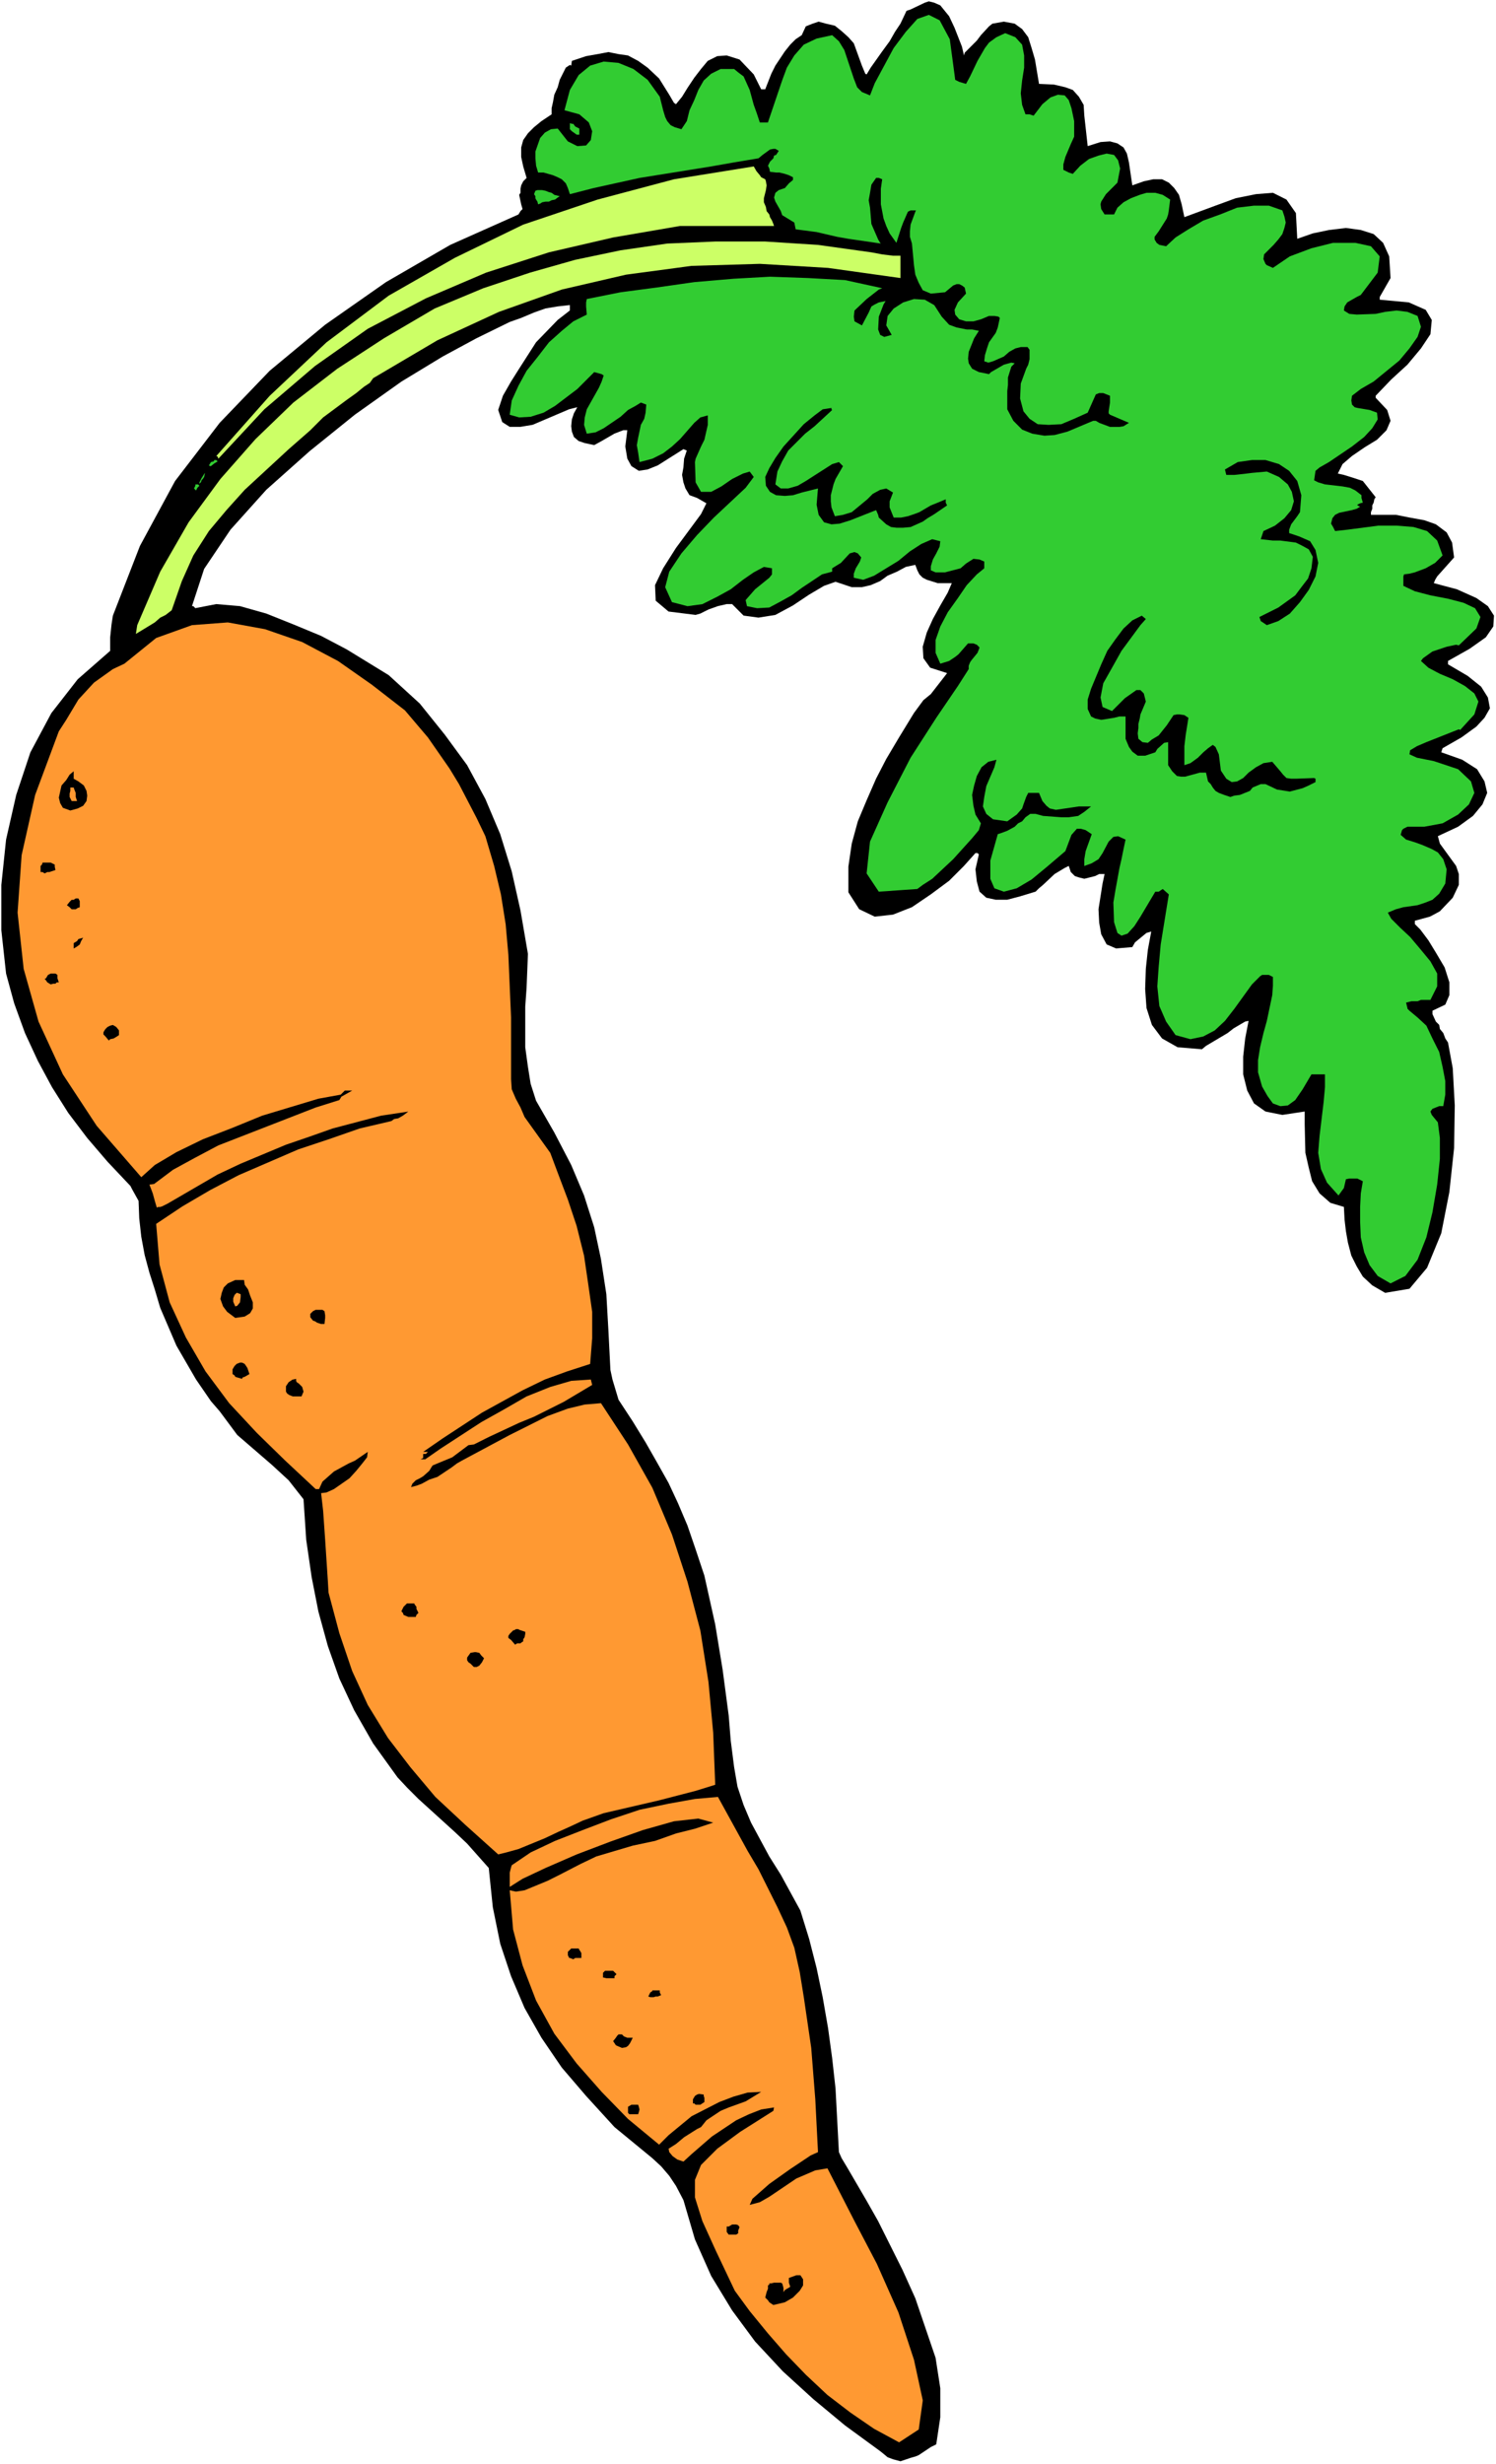
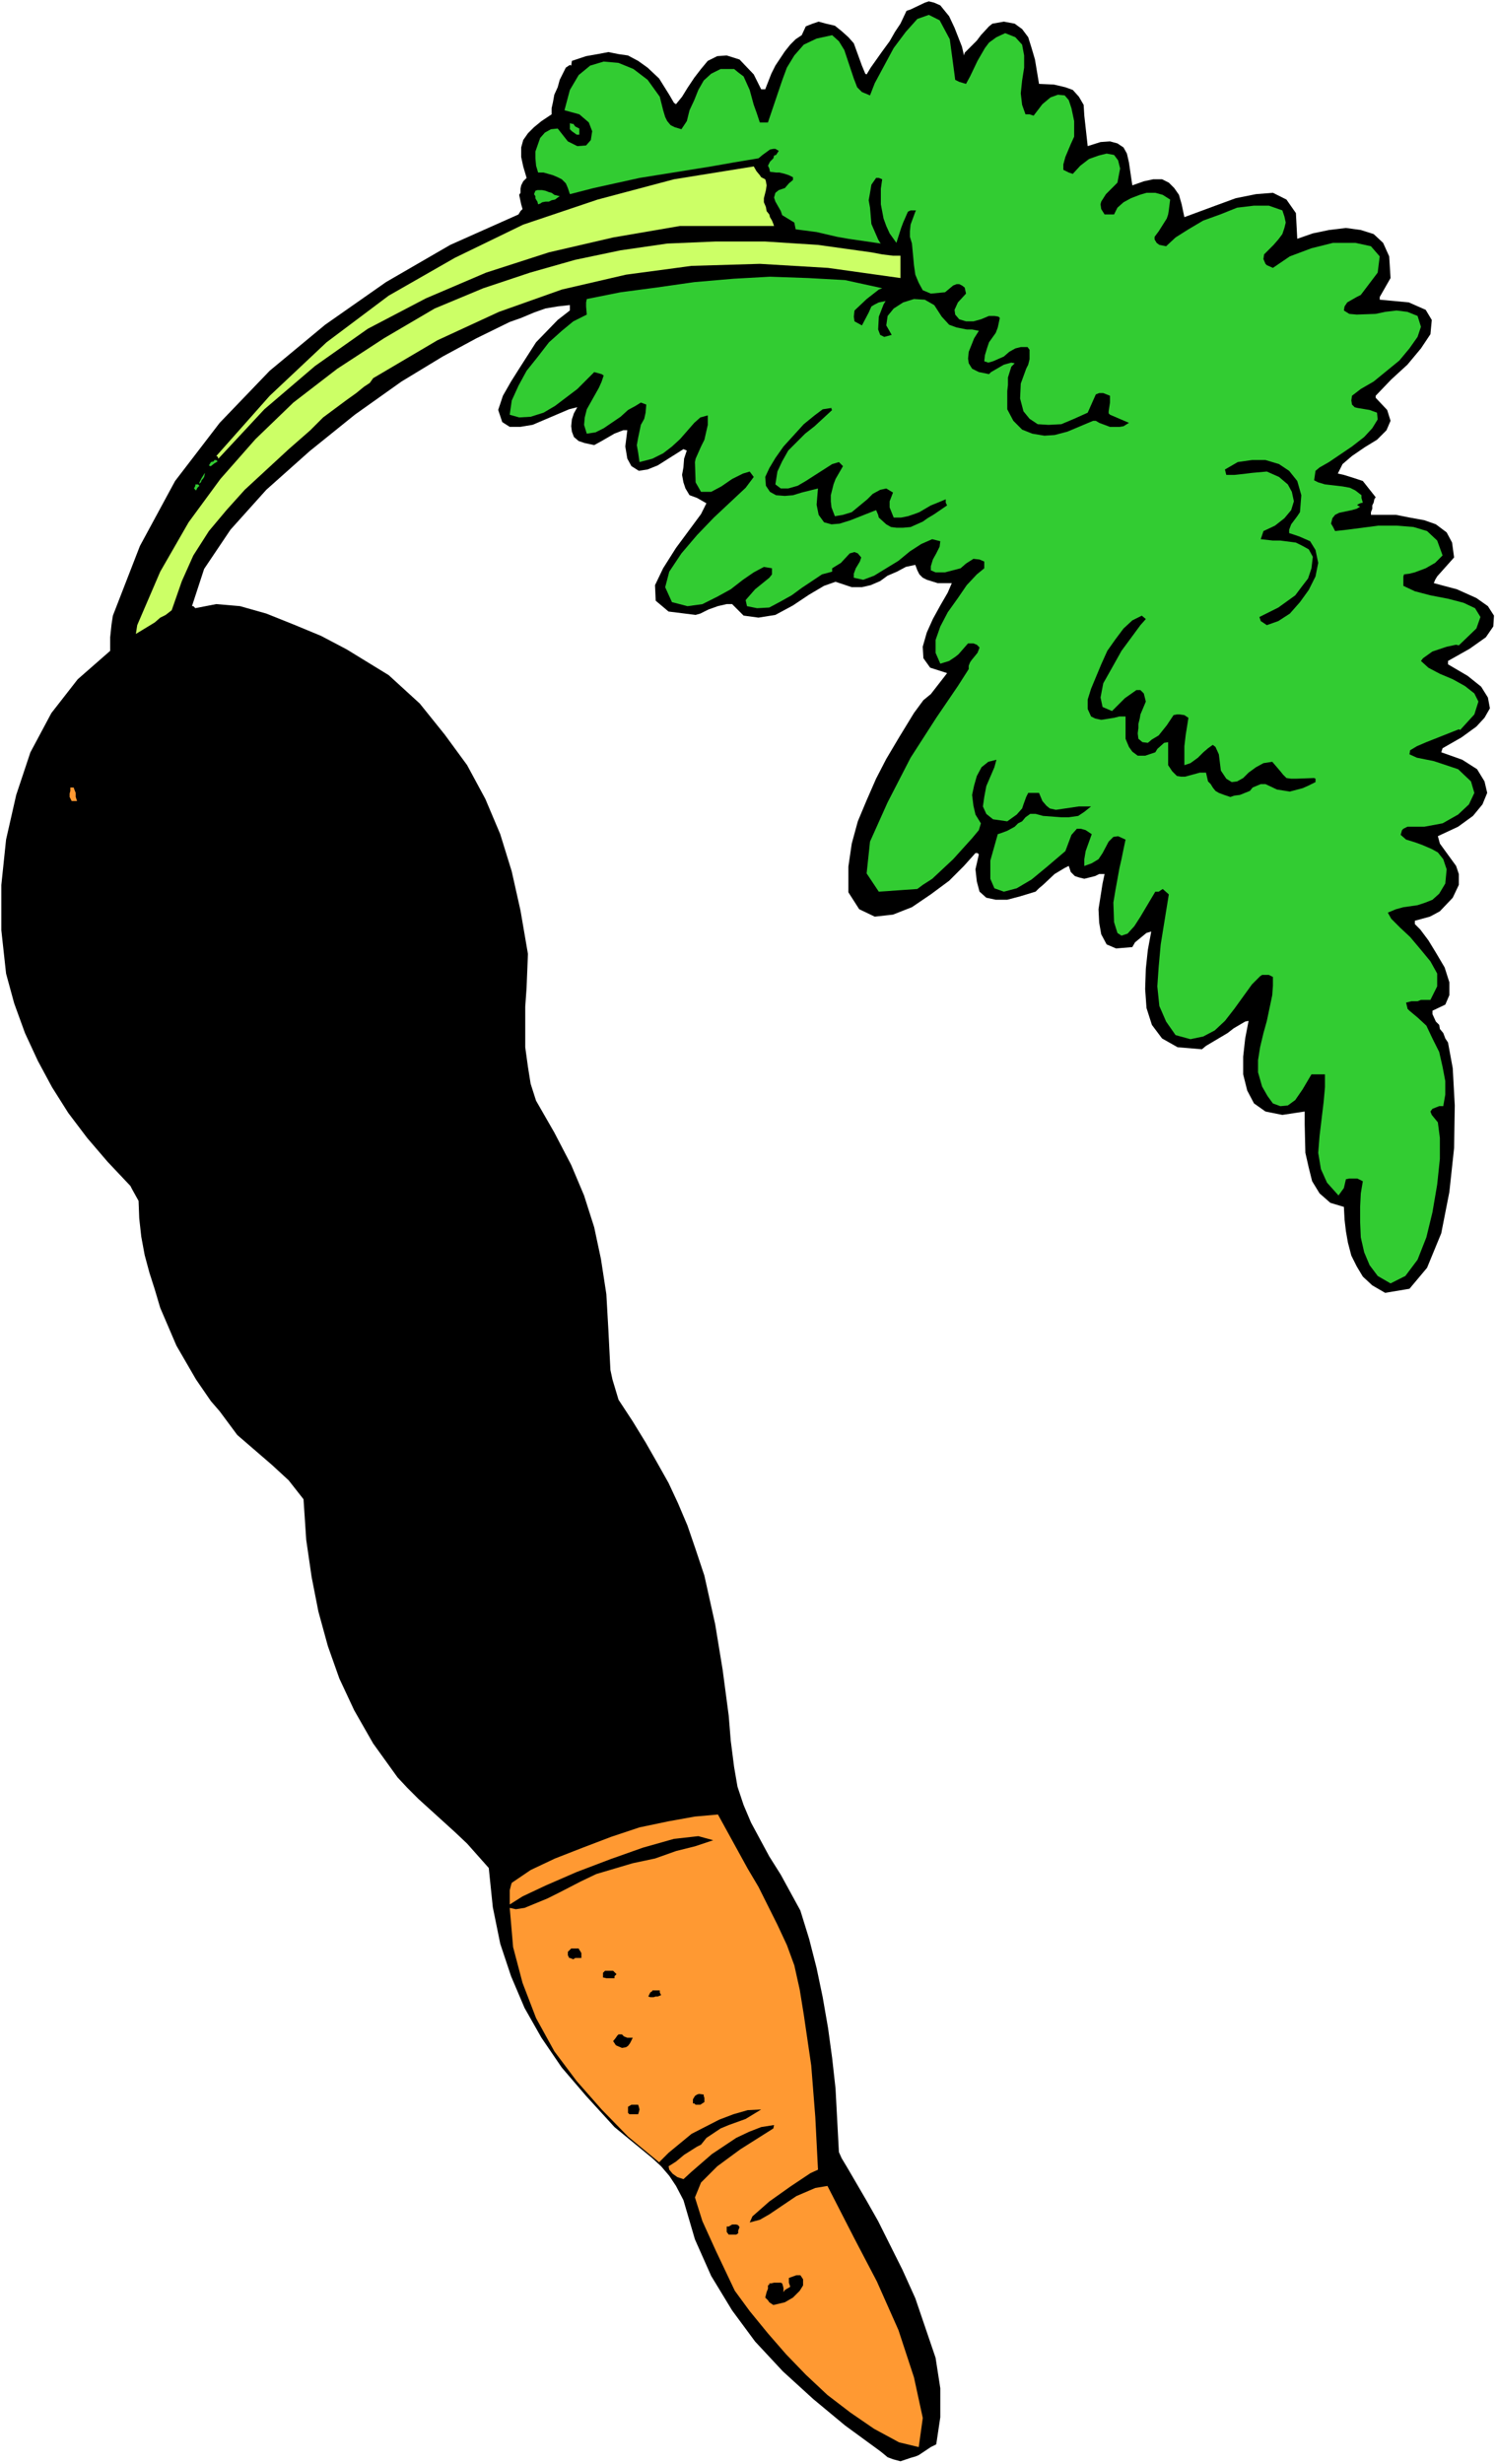
<svg xmlns="http://www.w3.org/2000/svg" xmlns:ns1="http://sodipodi.sourceforge.net/DTD/sodipodi-0.dtd" xmlns:ns2="http://www.inkscape.org/namespaces/inkscape" version="1.0" width="94.6mm" height="155.711mm" id="svg38" ns1:docname="Carrot 29.wmf">
  <rect width="100%" height="100%" fill="#808080" stroke="none" />
  <ns1:namedview id="namedview38" pagecolor="#ffffff" bordercolor="#000000" borderopacity="0.25" ns2:showpageshadow="2" ns2:pageopacity="0.0" ns2:pagecheckerboard="0" ns2:deskcolor="#d1d1d1" ns2:document-units="mm" />
  <defs id="defs1">
    <pattern id="WMFhbasepattern" patternUnits="userSpaceOnUse" width="6" height="6" x="0" y="0" />
  </defs>
  <path style="fill:#ffffff;fill-opacity:1;fill-rule:evenodd;stroke:none" d="M 0,588.515 H 357.545 V 0 H 0 Z" id="path1" />
  <path style="fill:#000000;fill-opacity:1;fill-rule:evenodd;stroke:none" d="m 215.205,587.868 -1.777,-0.485 -1.293,-0.485 -0.969,-0.808 -0.808,-0.646 -8.401,-6.14 -7.594,-6.302 -7.27,-6.625 -6.624,-7.11 -5.493,-7.433 -5.009,-8.241 -3.878,-8.726 -2.747,-9.372 -1.777,-3.393 -1.616,-2.424 -1.939,-2.262 -2.1,-1.939 -9.048,-7.433 -6.786,-7.433 -5.816,-6.787 -4.847,-7.11 -4.039,-7.11 -3.231,-7.595 -2.585,-7.756 -1.777,-8.726 -0.969,-9.372 -5.17,-5.817 -2.908,-2.747 -8.725,-7.918 -2.747,-2.747 -2.262,-2.424 -5.816,-8.08 -4.524,-7.918 -3.554,-7.595 -2.747,-7.756 -2.262,-8.241 -1.616,-8.241 -1.293,-8.888 -0.646,-9.695 -3.554,-4.525 -4.039,-3.717 -8.24,-7.11 -4.201,-5.656 -2.1,-2.424 -3.554,-5.171 -4.685,-8.08 -3.878,-9.049 -1.293,-4.363 -1.293,-4.04 -1.131,-4.201 -0.808,-4.363 -0.485,-4.363 -0.162,-4.201 -1.616,-2.909 -0.323,-0.646 -5.493,-5.817 -4.847,-5.656 -4.524,-5.979 -3.878,-6.14 -3.393,-6.302 -3.07,-6.625 -2.585,-7.11 -1.939,-7.11 -1.131,-10.342 v -10.827 l 1.131,-10.827 2.423,-10.665 3.393,-10.18 5.009,-9.372 6.301,-8.08 7.755,-6.787 v -0.485 -2.747 l 0.323,-3.07 0.323,-2.101 6.463,-16.644 8.401,-15.513 10.663,-13.897 11.956,-12.443 13.248,-10.988 14.541,-10.18 15.349,-8.888 16.318,-7.272 0.485,-0.808 0.485,-0.485 -0.323,-1.131 -0.485,-2.262 0.323,-0.485 v -0.97 l 0.162,-0.808 0.485,-0.97 0.808,-0.808 -0.808,-2.747 -0.485,-2.262 v -2.262 l 0.485,-1.778 1.131,-1.616 1.454,-1.454 1.777,-1.454 2.423,-1.616 v -1.454 l 0.323,-1.454 0.323,-1.778 0.808,-1.778 0.485,-1.778 1.454,-2.909 0.969,-0.646 0.323,0.162 0.162,-1.131 3.393,-1.131 2.747,-0.485 2.585,-0.485 2.423,0.485 2.262,0.323 2.423,1.293 2.262,1.616 2.747,2.585 2.423,3.878 1.131,1.939 0.485,0.323 1.454,-1.778 1.293,-2.101 1.616,-2.424 1.616,-2.101 1.616,-1.939 2.262,-1.131 2.262,-0.162 3.07,0.97 3.393,3.555 1.777,3.555 h 0.969 l 1.454,-3.717 0.969,-1.939 2.262,-3.393 1.293,-1.616 1.293,-1.293 1.454,-0.97 0.969,-2.101 1.616,-0.646 1.454,-0.485 1.777,0.485 2.1,0.485 1.616,1.293 1.616,1.454 1.293,1.454 1.939,5.333 0.808,1.939 0.323,0.162 0.969,-1.616 2.747,-3.878 1.777,-2.424 1.293,-2.262 1.293,-1.939 1.454,-3.07 0.969,-0.323 3.393,-1.616 0.969,-0.323 1.293,0.323 1.454,0.646 2.1,2.585 1.293,2.747 1.777,4.525 0.485,2.101 0.162,-0.646 2.908,-2.909 0.969,-1.293 1.939,-2.101 0.808,-0.646 2.747,-0.485 2.585,0.485 1.777,1.293 1.454,1.939 0.808,2.585 0.808,2.747 0.969,5.817 3.554,0.162 2.747,0.646 1.777,0.646 1.454,1.616 1.131,1.939 0.162,2.585 0.808,7.272 3.07,-0.97 2.262,-0.162 1.777,0.485 1.454,0.97 0.808,1.454 0.485,2.101 0.808,5.494 2.747,-0.97 2.262,-0.485 h 2.1 l 1.616,0.808 1.293,1.293 1.131,1.616 0.646,2.262 0.646,3.07 7.432,-2.747 4.847,-1.778 4.847,-0.97 4.039,-0.323 3.231,1.616 2.262,3.232 0.323,6.14 3.716,-1.293 3.878,-0.808 4.039,-0.485 3.554,0.485 3.07,0.97 2.262,2.101 1.454,3.232 0.323,5.171 -2.585,4.525 v 0.646 l 6.947,0.646 4.039,1.778 1.454,2.424 -0.323,3.393 -2.262,3.393 -3.231,3.878 -3.878,3.555 -3.716,3.878 v 0.485 l 2.747,2.909 0.808,2.585 -0.969,2.262 -2.262,2.262 -2.908,1.778 -3.07,2.101 -2.262,1.939 -1.131,2.262 1.454,0.323 2.585,0.808 1.939,0.646 3.07,3.878 -0.323,0.485 -0.162,0.808 -0.323,0.646 v 0.808 l -0.323,0.808 v 0.646 h 2.908 3.07 l 3.231,0.646 3.554,0.646 2.747,0.97 2.585,1.939 1.293,2.424 0.485,3.555 -4.039,4.525 -0.485,0.808 -0.323,0.808 5.493,1.454 4.685,2.101 2.747,1.939 1.454,2.262 -0.162,2.585 -1.777,2.585 -3.878,2.747 -5.17,2.909 v 0.808 l 4.685,2.747 3.231,2.585 1.616,2.585 0.485,2.585 -1.293,2.262 -1.939,2.101 -3.554,2.585 -4.524,2.585 -0.323,0.97 5.009,1.778 3.554,2.262 1.777,2.909 0.646,2.747 -1.131,2.747 -2.262,2.747 -3.554,2.585 -4.847,2.262 0.485,1.778 3.878,5.333 0.646,1.939 v 2.585 l -1.454,3.07 -3.07,3.232 -1.777,0.97 -0.646,0.323 -3.554,0.97 v 0.808 l 1.293,1.293 1.939,2.585 1.777,2.909 2.1,3.555 1.131,3.555 v 3.07 l -0.969,2.262 -3.07,1.454 v 0.808 l 0.808,1.778 0.808,0.808 0.162,0.97 0.808,0.97 0.485,1.293 0.646,0.97 1.131,6.14 0.485,8.888 -0.162,10.18 -1.131,10.503 -1.939,9.857 -3.393,8.241 -4.201,5.009 -5.816,0.97 -3.07,-1.778 -2.262,-2.101 -1.454,-2.424 -1.293,-2.585 -0.808,-3.07 -0.485,-2.747 -0.323,-2.747 -0.162,-3.07 -3.231,-0.97 -2.585,-2.262 -1.777,-2.909 -0.808,-3.232 -0.808,-3.555 -0.162,-6.787 v -3.07 l -5.332,0.808 -4.039,-0.808 -2.747,-1.939 -1.616,-3.07 -0.969,-3.878 v -4.201 l 0.485,-4.363 0.808,-4.201 -0.808,0.162 -2.747,1.616 -1.454,1.131 -5.17,3.07 -0.969,0.808 -5.816,-0.485 -3.716,-2.101 -2.423,-3.232 -1.293,-4.04 -0.323,-4.525 0.162,-4.848 0.485,-4.525 0.808,-4.363 -1.131,0.323 -2.747,2.262 -0.646,1.131 -3.878,0.323 -2.262,-0.97 -1.293,-2.424 -0.485,-2.747 -0.162,-3.232 0.969,-6.14 0.485,-2.262 h -1.293 l -0.969,0.485 -2.585,0.646 -1.293,-0.323 -0.969,-0.323 -0.969,-0.97 -0.485,-1.454 -0.969,0.485 -2.423,1.454 -2.747,2.585 -0.969,0.808 -0.808,0.808 -3.716,1.131 -3.07,0.808 h -2.747 l -2.262,-0.485 -1.616,-1.454 -0.646,-2.424 -0.323,-2.909 0.808,-3.555 -0.323,-0.323 h -0.485 l -2.747,3.07 -3.554,3.555 -4.362,3.232 -4.524,3.07 -4.524,1.778 -4.362,0.485 -3.716,-1.778 -2.585,-4.04 v -6.14 l 0.808,-5.494 1.454,-5.332 2.1,-5.009 2.262,-5.171 2.423,-4.686 3.07,-5.171 3.554,-5.817 2.262,-3.07 1.777,-1.454 3.393,-4.363 0.485,-0.646 -4.039,-1.293 -1.616,-2.262 -0.162,-2.747 0.969,-3.393 1.454,-3.232 1.777,-3.232 1.777,-3.07 0.969,-2.262 h -3.393 l -2.585,-0.808 -0.969,-0.485 -0.808,-0.808 -0.485,-0.97 -0.485,-1.293 -2.262,0.485 -2.1,1.131 -2.262,0.97 -1.777,1.293 -2.262,0.97 -2.1,0.485 h -2.423 l -3.878,-1.293 -2.747,0.97 -3.554,2.101 -3.878,2.585 -4.201,2.262 -4.039,0.646 -3.554,-0.485 -2.747,-2.747 h -1.293 l -2.1,0.485 -2.262,0.808 -1.939,0.97 -1.131,0.323 -6.463,-0.808 -3.07,-2.585 -0.162,-3.717 1.939,-4.04 3.07,-4.848 3.231,-4.363 2.747,-3.717 1.293,-2.585 -2.262,-1.293 -1.777,-0.646 -0.969,-1.616 -0.485,-1.454 -0.323,-1.778 0.323,-1.778 0.162,-2.101 0.646,-1.939 -0.808,-0.323 -6.139,3.878 -2.423,0.97 -2.1,0.323 -1.777,-1.131 -0.969,-1.778 -0.485,-2.909 0.485,-3.878 h -0.969 l -2.1,0.808 -3.07,1.778 -1.777,0.97 -2.262,-0.485 -1.454,-0.485 -1.131,-0.97 -0.485,-1.293 -0.162,-1.293 0.162,-1.616 0.485,-1.454 0.808,-1.454 -1.939,0.485 -8.725,3.717 -2.908,0.485 h -2.585 l -1.777,-1.131 -0.969,-2.909 1.131,-3.393 1.939,-3.393 1.939,-3.07 4.039,-6.302 5.17,-5.333 2.908,-2.262 v -1.293 l -2.908,0.323 -2.908,0.485 -2.747,0.97 -3.07,1.293 -2.747,0.97 -7.917,3.878 -8.078,4.363 -9.855,5.979 -11.148,7.918 -10.825,8.726 -10.34,9.211 -8.563,9.534 -6.301,9.372 -2.908,8.888 h 0.323 l 0.485,0.485 5.009,-0.97 5.655,0.485 6.301,1.778 6.463,2.585 6.624,2.747 6.139,3.232 10.017,6.14 7.432,6.787 5.978,7.433 5.332,7.272 4.362,8.08 3.554,8.403 2.747,8.888 2.1,9.372 1.777,10.342 -0.323,8.08 -0.323,4.525 v 9.695 l 0.646,4.686 0.646,4.04 1.293,4.04 4.362,7.595 4.039,7.756 3.07,7.272 2.423,7.595 1.616,7.595 1.293,8.403 0.485,8.564 0.485,9.534 0.485,2.262 1.454,4.848 3.393,5.171 3.07,5.009 2.585,4.525 2.908,5.171 2.262,4.848 2.262,5.333 1.939,5.656 2.1,6.302 2.585,11.635 1.777,10.827 1.454,10.988 0.485,5.979 0.808,6.302 0.808,4.686 1.454,4.363 1.777,4.201 4.362,8.08 2.747,4.363 4.685,8.564 2.1,6.787 1.777,6.948 1.454,6.948 1.293,7.433 0.969,7.11 0.808,7.272 0.808,15.19 0.646,1.454 1.454,2.424 4.524,7.756 2.747,4.848 5.816,11.635 3.07,6.787 2.423,7.11 2.423,7.11 1.131,7.272 v 6.948 l -0.969,6.464 -1.293,0.646 -2.908,1.939 -0.808,0.323 -1.131,0.323 z" id="path2" />
-   <path style="fill:#ff9932;fill-opacity:1;fill-rule:evenodd;stroke:none" d="m 214.882,583.344 -5.978,-3.232 -5.655,-3.878 -5.493,-4.201 -5.17,-4.848 -4.685,-4.848 -4.362,-5.009 -4.362,-5.333 -3.554,-4.848 -4.524,-9.534 -3.231,-7.11 -1.777,-5.656 v -4.201 l 1.454,-3.555 3.878,-3.878 5.493,-4.04 7.917,-5.009 0.162,-0.808 -3.07,0.485 -2.908,1.131 -3.07,1.454 -5.816,3.878 -4.847,4.201 -1.939,1.778 -1.454,-0.485 -1.131,-0.808 -0.808,-0.97 -0.162,-0.808 1.777,-1.131 0.969,-0.808 0.969,-0.808 3.07,-1.939 0.969,-0.485 1.293,-1.616 3.393,-2.262 1.939,-0.808 4.039,-1.454 3.716,-2.262 -3.231,0.162 -3.393,0.97 -3.393,1.293 -6.624,3.393 -5.493,4.525 -2.262,2.262 -7.432,-6.14 -6.301,-6.464 -5.978,-6.787 -5.332,-7.11 -4.362,-7.918 -3.231,-8.403 -2.262,-8.564 -0.808,-9.372 1.454,0.323 2.1,-0.323 5.493,-2.262 2.908,-1.454 5.009,-2.585 3.716,-1.778 8.725,-2.585 5.332,-1.131 5.009,-1.778 4.524,-1.131 4.362,-1.454 -3.554,-0.97 -5.816,0.646 -7.432,2.101 -7.755,2.747 -8.078,3.07 -7.432,3.232 -5.493,2.585 -3.07,1.939 v -3.393 l 0.323,-1.293 0.162,-0.485 4.524,-3.07 5.816,-2.747 6.624,-2.585 6.786,-2.585 6.786,-2.262 6.947,-1.454 6.301,-1.131 5.493,-0.485 7.109,12.927 2.585,4.363 4.524,9.049 2.262,4.848 1.777,4.848 1.293,5.817 0.969,5.979 1.777,12.119 0.969,12.281 0.646,12.604 -1.777,0.808 -4.847,3.232 -5.009,3.555 -4.039,3.555 -0.646,1.454 2.423,-0.646 2.262,-1.293 6.463,-4.363 4.524,-1.939 2.908,-0.485 6.463,12.604 5.332,10.18 5.17,11.635 3.716,11.311 2.1,9.695 -0.969,6.948 z" id="path3" />
+   <path style="fill:#ff9932;fill-opacity:1;fill-rule:evenodd;stroke:none" d="m 214.882,583.344 -5.978,-3.232 -5.655,-3.878 -5.493,-4.201 -5.17,-4.848 -4.685,-4.848 -4.362,-5.009 -4.362,-5.333 -3.554,-4.848 -4.524,-9.534 -3.231,-7.11 -1.777,-5.656 l 1.454,-3.555 3.878,-3.878 5.493,-4.04 7.917,-5.009 0.162,-0.808 -3.07,0.485 -2.908,1.131 -3.07,1.454 -5.816,3.878 -4.847,4.201 -1.939,1.778 -1.454,-0.485 -1.131,-0.808 -0.808,-0.97 -0.162,-0.808 1.777,-1.131 0.969,-0.808 0.969,-0.808 3.07,-1.939 0.969,-0.485 1.293,-1.616 3.393,-2.262 1.939,-0.808 4.039,-1.454 3.716,-2.262 -3.231,0.162 -3.393,0.97 -3.393,1.293 -6.624,3.393 -5.493,4.525 -2.262,2.262 -7.432,-6.14 -6.301,-6.464 -5.978,-6.787 -5.332,-7.11 -4.362,-7.918 -3.231,-8.403 -2.262,-8.564 -0.808,-9.372 1.454,0.323 2.1,-0.323 5.493,-2.262 2.908,-1.454 5.009,-2.585 3.716,-1.778 8.725,-2.585 5.332,-1.131 5.009,-1.778 4.524,-1.131 4.362,-1.454 -3.554,-0.97 -5.816,0.646 -7.432,2.101 -7.755,2.747 -8.078,3.07 -7.432,3.232 -5.493,2.585 -3.07,1.939 v -3.393 l 0.323,-1.293 0.162,-0.485 4.524,-3.07 5.816,-2.747 6.624,-2.585 6.786,-2.585 6.786,-2.262 6.947,-1.454 6.301,-1.131 5.493,-0.485 7.109,12.927 2.585,4.363 4.524,9.049 2.262,4.848 1.777,4.848 1.293,5.817 0.969,5.979 1.777,12.119 0.969,12.281 0.646,12.604 -1.777,0.808 -4.847,3.232 -5.009,3.555 -4.039,3.555 -0.646,1.454 2.423,-0.646 2.262,-1.293 6.463,-4.363 4.524,-1.939 2.908,-0.485 6.463,12.604 5.332,10.18 5.17,11.635 3.716,11.311 2.1,9.695 -0.969,6.948 z" id="path3" />
  <path style="fill:#000000;fill-opacity:1;fill-rule:evenodd;stroke:none" d="m 184.831,550.541 -0.969,-0.646 -0.323,-0.485 -0.485,-0.485 -0.162,-0.162 0.323,-1.293 0.323,-0.808 v -0.808 l 0.323,-0.162 v -0.323 h 0.485 l 0.646,-0.162 h 1.616 l 0.323,0.162 0.162,0.485 0.162,0.646 v 0.97 l 0.323,-0.485 0.485,-0.323 0.323,-0.162 0.485,-0.323 -0.323,-0.97 v -1.131 l 1.777,-0.646 h 0.969 l 0.646,0.97 v 1.454 l -0.808,1.293 -1.616,1.616 -1.939,1.131 z" id="path4" />
  <path style="fill:#000000;fill-opacity:1;fill-rule:evenodd;stroke:none" d="m 175.46,533.735 h -0.808 -0.485 l -0.485,-0.646 v -0.808 -0.485 h 0.485 l 0.808,-0.485 h 0.969 l 0.485,0.162 0.323,0.485 -0.323,0.808 v 0.646 l -0.485,0.323 z" id="path5" />
  <path style="fill:#000000;fill-opacity:1;fill-rule:evenodd;stroke:none" d="m 150.579,504.972 h -0.162 l -0.323,-0.323 v -0.808 -0.646 l 0.808,-0.485 h 0.808 0.485 0.323 l 0.162,0.485 0.162,0.646 -0.162,0.646 -0.162,0.485 h -1.131 z" id="path6" />
  <path style="fill:#000000;fill-opacity:1;fill-rule:evenodd;stroke:none" d="m 166.251,502.71 -0.323,-0.323 h -0.323 v -0.485 -0.485 l 0.485,-0.808 0.485,-0.323 0.485,-0.162 1.131,0.162 v 0.323 l 0.162,0.485 v 0.323 0.646 l -0.485,0.323 -0.485,0.323 h -0.485 z" id="path7" />
  <path style="fill:#000000;fill-opacity:1;fill-rule:evenodd;stroke:none" d="m 148.64,489.136 -1.131,-0.485 -0.323,-0.162 -0.323,-0.485 -0.323,-0.485 0.646,-0.808 0.323,-0.485 0.323,-0.323 h 0.323 0.485 l 0.485,0.485 0.808,0.323 h 1.293 l -0.646,1.293 -0.485,0.646 -0.485,0.323 z" id="path8" />
  <path style="fill:#000000;fill-opacity:1;fill-rule:evenodd;stroke:none" d="m 155.749,477.017 h -0.323 l -0.485,-0.162 0.485,-0.97 0.485,-0.323 v -0.162 h 0.646 0.323 0.808 v 0.485 l 0.323,0.646 -0.808,0.323 h -0.485 l -0.485,0.162 z" id="path9" />
  <path style="fill:#000000;fill-opacity:1;fill-rule:evenodd;stroke:none" d="m 144.924,472.492 -0.646,-0.162 h -0.162 v -1.131 l 0.485,-0.485 h 0.808 1.131 l 0.323,0.323 0.485,0.485 -0.485,0.485 v 0.485 h -0.969 z" id="path10" />
  <path style="fill:#000000;fill-opacity:1;fill-rule:evenodd;stroke:none" d="m 137.008,467.968 -0.808,-0.323 h -0.162 l -0.323,-0.646 v -0.808 l 0.485,-0.485 0.323,-0.323 h 0.646 1.131 l 0.162,0.323 0.323,0.485 0.162,0.323 v 1.131 h -0.485 -0.485 -0.485 z" id="path11" />
-   <path style="fill:#ff9932;fill-opacity:1;fill-rule:evenodd;stroke:none" d="m 119.074,442.921 -7.917,-7.11 -7.109,-6.625 -5.978,-7.11 -5.332,-6.948 -4.847,-7.918 -3.716,-8.08 -3.07,-9.049 -2.585,-9.695 -0.162,-2.747 -0.646,-9.857 -0.485,-6.948 -0.485,-4.201 1.293,-0.162 1.777,-0.808 3.716,-2.585 1.616,-1.778 1.454,-1.778 1.131,-1.454 0.162,-1.293 -3.07,2.101 -1.454,0.646 -1.777,0.97 -1.777,0.97 -2.747,2.424 -0.808,1.778 H 75.451 l -7.27,-6.787 -6.786,-6.625 -6.624,-7.11 -5.655,-7.595 -4.685,-8.08 -3.878,-8.403 -2.423,-9.049 -0.808,-9.695 6.301,-4.201 6.624,-3.878 6.786,-3.555 14.218,-6.14 7.27,-2.424 7.432,-2.585 7.594,-1.778 0.646,-0.485 0.969,-0.162 1.131,-0.646 1.293,-0.97 -6.463,0.97 -11.633,3.07 -5.493,1.939 -5.655,1.939 -10.825,4.525 -5.493,2.585 -11.956,6.948 -1.293,0.646 -0.485,0.162 h -0.485 l -0.323,0.162 -0.485,-1.616 -0.485,-1.778 -0.485,-1.293 -0.323,-0.808 1.131,-0.162 4.524,-3.393 5.332,-2.909 5.493,-2.909 11.633,-4.525 11.633,-4.525 5.655,-1.778 0.485,-0.808 2.585,-1.454 h -1.131 -0.646 l -0.485,0.485 -0.485,0.485 -5.332,0.97 -13.41,4.04 -7.109,2.909 -7.109,2.747 -6.301,3.07 -5.17,3.07 -3.231,2.909 L 23.104,268.888 15.026,256.607 9.209,244.003 5.655,231.398 4.201,217.986 5.17,204.251 8.401,189.87 14.056,174.68 l 1.777,-2.747 2.908,-4.848 3.716,-4.04 4.524,-3.232 2.747,-1.293 7.594,-6.14 8.563,-3.07 8.563,-0.646 8.886,1.616 8.886,3.07 8.563,4.525 8.078,5.656 7.917,6.14 5.493,6.464 5.17,7.433 2.262,3.717 4.201,8.08 2.1,4.363 2.1,7.11 1.616,6.787 1.131,7.11 0.646,7.272 0.646,15.028 v 7.272 7.433 l 0.162,2.424 0.969,2.262 1.131,2.101 0.969,2.262 6.139,8.564 1.939,5.171 2.262,5.979 2.1,6.302 1.777,7.11 0.969,6.625 0.969,6.787 v 6.302 l -0.485,6.14 -5.493,1.778 -5.332,1.939 -5.332,2.585 -9.694,5.332 -9.371,6.14 -4.685,3.232 h 1.131 l -0.485,0.485 h -0.646 v 0.97 l -0.646,0.323 h 1.131 l 3.716,-2.585 9.694,-6.302 5.493,-3.07 5.332,-3.07 5.655,-2.262 5.009,-1.454 4.685,-0.323 0.323,1.293 -6.786,4.04 -3.554,1.778 -3.554,1.778 -3.554,1.454 -7.27,3.393 -3.554,1.778 -1.293,0.162 -2.585,1.939 -1.293,0.97 -2.747,1.131 -1.939,0.808 -0.323,0.485 -0.485,0.808 -1.454,1.293 -0.808,0.485 -0.969,0.485 -0.808,0.808 -0.323,0.808 1.293,-0.323 1.293,-0.485 1.777,-0.97 1.939,-0.646 3.393,-2.262 1.293,-0.97 1.131,-0.646 11.471,-6.14 9.048,-4.525 4.847,-1.778 4.039,-0.97 3.878,-0.323 6.463,9.857 5.816,10.342 4.685,11.15 3.716,11.311 3.07,11.635 1.939,12.281 1.131,12.119 0.485,12.443 -4.685,1.454 -8.725,2.262 -13.248,3.07 -5.009,1.778 -2.747,1.293 -3.231,1.454 -3.07,1.454 -6.301,2.585 -2.908,0.808 z" id="path12" />
  <path style="fill:#000000;fill-opacity:1;fill-rule:evenodd;stroke:none" d="m 113.257,398.161 -0.808,-0.808 -0.485,-0.323 -0.323,-0.485 v -0.646 l 0.808,-1.131 0.969,-0.162 h 0.323 l 0.808,0.162 0.485,0.646 0.646,0.646 -0.485,0.97 -0.646,0.808 -0.646,0.323 z" id="path13" />
  <path style="fill:#000000;fill-opacity:1;fill-rule:evenodd;stroke:none" d="m 123.113,392.828 -0.969,-1.131 -0.646,-0.485 v -0.485 l 0.323,-0.485 0.808,-0.808 0.485,-0.162 0.162,-0.162 h 0.323 0.323 l 0.162,0.162 0.485,0.162 0.969,0.323 v 0.485 l -0.162,0.808 -0.323,0.485 v 0.485 l -0.485,0.323 -0.162,0.162 h -0.808 z" id="path14" />
  <path style="fill:#000000;fill-opacity:1;fill-rule:evenodd;stroke:none" d="m 97.586,386.203 -1.131,-0.485 -0.162,-0.485 -0.323,-0.323 v -0.162 l 0.485,-0.97 0.808,-0.808 h 0.485 0.485 0.323 0.485 v 0.162 l 0.485,0.646 v 0.485 l 0.485,0.97 -0.485,0.485 -0.162,0.485 h -1.131 z" id="path15" />
-   <path style="fill:#000000;fill-opacity:1;fill-rule:evenodd;stroke:none" d="m 69.958,333.524 -0.808,-0.323 -0.485,-0.323 -0.323,-0.485 v -0.323 -0.97 l 0.646,-0.97 0.485,-0.323 0.485,-0.323 h 0.162 l 0.646,-0.162 v 0.485 l 0.162,0.323 0.485,0.323 0.808,0.808 0.323,1.131 -0.485,1.131 h -1.293 z" id="path16" />
  <path style="fill:#000000;fill-opacity:1;fill-rule:evenodd;stroke:none" d="m 57.84,329.323 -1.131,-0.323 -0.485,-0.162 -0.162,-0.323 -0.485,-0.323 v -1.131 l 0.485,-0.808 0.485,-0.485 0.808,-0.323 h 0.485 l 0.646,0.323 0.646,0.97 0.485,1.454 -1.131,0.646 -0.485,0.162 z" id="path17" />
  <path style="fill:#000000;fill-opacity:1;fill-rule:evenodd;stroke:none" d="m 76.744,316.234 -0.969,-0.323 -0.485,-0.323 -0.485,-0.162 -0.646,-0.808 v -0.808 l 0.646,-0.646 0.646,-0.323 h 0.646 0.969 l 0.485,0.323 0.162,0.97 v 0.646 l -0.162,1.454 h -0.485 z" id="path18" />
  <path style="fill:#000000;fill-opacity:1;fill-rule:evenodd;stroke:none" d="m 56.225,314.779 -1.939,-1.454 -0.969,-1.293 -0.646,-1.778 0.323,-1.454 0.485,-1.293 0.969,-0.97 1.777,-0.808 h 2.1 l 0.162,1.131 0.808,1.131 0.485,1.454 0.646,1.616 v 1.454 l -0.646,1.131 -1.293,0.808 z" id="path19" />
-   <path style="fill:#ff9932;fill-opacity:1;fill-rule:evenodd;stroke:none" d="m 56.225,312.032 -0.485,-1.131 v -0.808 l 0.323,-0.808 0.485,-0.485 h 0.162 l 0.808,0.323 v 0.646 l -0.162,1.293 -0.646,0.808 z" id="path20" />
  <path style="fill:#32cc32;fill-opacity:1;fill-rule:evenodd;stroke:none" d="m 332.34,306.538 -3.07,-1.778 -1.939,-2.585 -1.293,-3.07 -0.808,-3.555 -0.162,-3.717 v -3.555 l 0.162,-3.232 0.485,-2.909 -1.293,-0.646 h -0.969 -0.969 l -0.808,0.162 -0.485,2.101 -1.293,1.778 -2.747,-3.07 -1.454,-3.232 -0.646,-3.878 0.323,-4.04 0.969,-8.08 0.323,-3.555 v -3.07 h -3.231 l -2.1,3.555 -1.777,2.585 -1.777,1.293 -1.777,0.162 -1.777,-0.646 -1.293,-1.778 -1.293,-2.262 -0.969,-3.393 v -2.909 l 0.485,-3.07 0.808,-3.393 0.808,-2.909 1.293,-6.14 0.162,-2.262 v -2.101 l -0.969,-0.485 h -1.616 l -0.485,0.323 -1.939,1.939 -4.201,5.817 -2.262,2.909 -2.423,2.262 -2.747,1.454 -3.07,0.646 -3.554,-0.97 -2.262,-3.232 -1.616,-3.717 -0.485,-4.686 0.323,-4.686 0.485,-5.333 1.939,-11.958 -1.454,-1.293 -0.969,0.646 h -0.808 l -3.554,5.979 -1.454,2.262 -1.616,1.778 -1.454,0.485 -0.969,-0.646 -0.808,-2.585 -0.162,-4.686 0.485,-2.909 0.969,-5.333 0.485,-2.101 0.323,-1.616 0.646,-3.07 -1.777,-0.808 -1.131,0.162 -1.131,1.131 -1.454,2.747 -0.969,1.454 -1.616,0.97 -1.777,0.646 v -1.616 l 0.323,-1.939 1.454,-4.04 -1.454,-0.97 -1.131,-0.323 h -0.969 l -1.293,1.454 -1.454,3.878 -4.362,3.717 -3.716,3.07 -3.554,2.101 -3.07,0.808 -2.262,-0.808 -0.969,-2.262 v -4.363 l 1.777,-6.302 0.969,-0.323 1.293,-0.485 1.777,-0.97 0.808,-0.808 0.969,-0.485 0.808,-0.97 1.131,-0.808 h 1.293 l 1.777,0.485 4.362,0.323 h 1.777 l 2.262,-0.323 1.454,-0.97 1.616,-1.293 h -2.908 l -5.493,0.808 -1.454,-0.323 -0.808,-0.646 -0.969,-1.131 -0.808,-1.939 h -2.585 l -0.485,0.97 -0.646,1.778 -0.323,0.97 -1.293,1.454 -2.262,1.616 -3.393,-0.485 -1.616,-1.293 -0.808,-1.778 0.323,-2.262 0.485,-2.585 1.939,-4.525 0.485,-1.778 -1.939,0.485 -1.616,1.293 -1.131,2.101 -0.646,2.262 -0.485,2.262 0.323,2.585 0.485,2.101 1.293,2.101 -0.485,1.616 -1.616,1.939 -4.524,5.009 -5.009,4.686 -2.262,1.454 -1.293,0.97 -9.209,0.646 -2.908,-4.363 0.808,-7.595 4.201,-9.372 5.493,-10.665 6.139,-9.534 5.17,-7.595 2.585,-4.04 v -0.808 l 0.323,-0.808 0.323,-0.485 1.454,-1.778 0.323,-0.808 0.162,-0.485 -0.646,-0.646 -0.808,-0.323 h -0.808 -0.485 l -2.262,2.585 -0.808,0.646 -1.454,0.97 -2.1,0.646 -1.131,-2.585 v -3.07 l 1.131,-3.232 1.777,-3.393 2.423,-3.393 2.1,-3.07 2.423,-2.585 1.777,-1.454 v -1.616 l -1.131,-0.485 -1.454,-0.162 -1.777,1.131 -1.293,1.131 -3.716,0.97 h -2.262 l -1.131,-0.485 v -0.97 l 0.485,-1.616 0.808,-1.454 0.808,-1.616 0.162,-1.293 -1.939,-0.485 -2.585,1.131 -2.747,1.778 -2.747,2.262 -5.816,3.555 -2.585,0.97 -2.262,-0.485 v -0.97 l 0.485,-1.293 0.969,-1.616 0.323,-0.97 -0.808,-0.97 -0.808,-0.323 -1.131,0.323 -2.1,2.262 -2.1,1.293 v 0.808 l -2.423,0.646 -4.847,3.232 -2.423,1.778 -2.908,1.616 -2.423,1.293 -2.908,0.162 -2.423,-0.485 -0.323,-1.454 2.262,-2.585 3.393,-2.747 0.646,-0.808 v -1.454 l -1.939,-0.323 -2.423,1.293 -2.585,1.778 -2.908,2.262 -3.231,1.778 -3.554,1.778 -3.554,0.485 -3.716,-0.97 -1.616,-3.555 0.969,-3.717 2.908,-4.363 3.716,-4.363 4.039,-4.201 7.594,-7.11 1.939,-2.585 -0.969,-1.293 -1.616,0.485 -2.585,1.293 -2.585,1.778 -2.423,1.293 h -2.423 l -1.293,-2.262 -0.162,-4.848 0.162,-0.808 1.293,-2.909 0.808,-1.616 0.808,-3.555 v -1.293 -0.97 l -1.777,0.485 -1.454,1.293 -3.393,3.878 -1.939,1.778 -2.1,1.616 -2.585,1.293 -3.07,0.808 -0.323,-2.262 -0.323,-1.778 0.323,-1.778 0.646,-3.07 0.808,-1.454 0.323,-1.454 0.162,-1.939 -1.293,-0.485 -1.293,0.808 -1.777,0.97 -1.777,1.616 -4.039,2.747 -1.939,0.97 -2.1,0.323 -0.646,-2.101 0.162,-1.778 0.485,-1.939 2.908,-5.171 0.646,-1.454 0.485,-1.454 -0.485,-0.323 -1.777,-0.485 -4.039,4.04 -5.332,4.04 -2.747,1.616 -3.07,0.97 -2.747,0.162 -2.262,-0.646 0.485,-3.393 1.616,-3.555 1.939,-3.555 2.585,-3.232 2.747,-3.555 3.07,-2.747 2.747,-2.262 3.231,-1.616 -0.162,-1.939 V 72.231 l 0.162,-0.808 8.078,-1.616 8.563,-1.131 9.048,-1.293 9.371,-0.808 8.725,-0.485 9.209,0.323 8.725,0.485 8.886,1.939 -0.808,0.323 -2.908,2.262 -2.908,2.747 -0.162,1.454 0.162,1.131 1.777,0.97 1.616,-3.07 0.646,-1.454 0.808,-0.485 0.969,-0.485 1.616,-0.323 -0.485,0.808 -1.131,2.909 -0.162,3.07 0.485,1.293 0.969,0.485 1.777,-0.485 -1.293,-2.262 0.323,-2.262 1.454,-1.778 2.262,-1.454 2.585,-0.808 2.585,0.162 2.262,1.293 1.777,2.747 1.777,1.939 1.777,0.646 2.423,0.485 h 1.293 l 1.616,0.323 -1.131,1.778 -1.293,3.232 -0.162,1.616 0.162,1.131 0.808,1.293 1.616,0.808 2.423,0.485 0.485,-0.485 3.07,-1.778 1.777,-0.485 0.808,0.162 -0.808,0.808 -0.808,2.585 v 1.778 l -0.162,1.454 v 2.747 1.616 l 1.454,2.747 2.1,2.101 2.423,0.97 2.908,0.485 2.423,-0.162 3.07,-0.808 6.139,-2.585 h 0.646 l 0.808,0.485 2.585,0.97 h 0.969 1.293 l 0.969,-0.162 1.293,-0.808 -4.524,-1.939 -0.323,-0.323 V 98.247 l 0.323,-2.101 v -1.616 l -1.616,-0.646 h -0.969 l -0.808,0.323 -0.646,1.454 -1.293,2.909 -3.231,1.454 -3.07,1.293 -3.07,0.162 -2.585,-0.162 -1.939,-1.293 -1.454,-1.778 -0.808,-3.07 0.162,-3.555 1.293,-3.555 0.485,-0.97 0.323,-1.293 v -1.293 -0.97 l -0.485,-0.646 h -1.616 l -1.293,0.323 -1.454,0.808 -1.293,1.131 -2.585,1.131 -1.131,0.323 -0.969,-0.323 0.162,-1.454 0.485,-1.616 0.485,-1.454 1.616,-2.262 0.485,-1.293 0.485,-2.262 -0.323,-0.323 -0.969,-0.162 h -1.293 l -1.939,0.808 -1.777,0.485 h -1.777 l -1.616,-0.485 -0.969,-1.131 -0.162,-1.131 0.808,-1.778 1.939,-2.101 -0.323,-1.454 -0.646,-0.485 -0.646,-0.323 h -0.646 l -0.808,0.323 -1.939,1.616 -3.393,0.323 -1.939,-0.808 -0.969,-1.778 -0.808,-1.939 -0.323,-2.262 -0.485,-5.171 -0.485,-1.616 v -1.293 l 0.162,-1.616 1.131,-3.07 0.162,-0.323 h -1.293 l -0.646,0.323 -1.131,2.585 -0.485,1.293 -1.131,3.555 -1.616,-2.262 -0.808,-1.778 -0.646,-1.778 -0.646,-3.393 v -3.717 l 0.323,-2.262 -0.808,-0.323 h -0.646 l -1.131,1.616 -0.323,1.939 -0.323,1.778 0.323,1.778 0.323,3.878 1.616,3.717 0.485,0.808 0.162,0.162 -7.755,-1.131 -2.747,-0.485 -4.847,-1.131 -5.009,-0.646 -0.323,-1.616 -2.908,-1.778 -0.323,-0.97 -1.293,-2.262 -0.323,-0.97 0.323,-1.131 0.808,-0.646 1.454,-0.485 0.969,-1.131 0.969,-0.808 v -0.646 l -0.969,-0.485 -0.969,-0.323 -1.293,-0.323 h -0.808 l -1.454,-0.162 -0.162,-0.808 -0.323,-0.646 0.485,-0.97 0.808,-0.808 0.162,-0.646 0.485,-0.162 0.646,-0.97 -0.808,-0.485 h -0.485 l -0.808,0.162 -1.777,1.293 -0.969,0.808 -5.816,0.97 -5.493,0.97 -17.126,2.747 -10.986,2.424 -5.655,1.454 -0.485,-1.454 -0.485,-1.131 -0.969,-0.97 -0.969,-0.485 -1.131,-0.485 -2.262,-0.646 h -1.293 l -0.485,-1.616 -0.162,-1.778 V 36.196 l 1.131,-3.232 1.131,-1.293 1.454,-0.808 1.616,-0.162 2.423,3.07 2.262,1.131 2.1,-0.162 1.131,-1.293 0.323,-2.101 -0.808,-2.101 -2.262,-1.939 -3.554,-0.97 1.293,-4.848 2.1,-3.555 2.747,-2.262 3.231,-0.97 3.554,0.323 3.554,1.454 3.393,2.585 2.908,4.04 0.808,3.232 0.485,1.616 0.485,0.97 0.808,0.97 0.969,0.485 1.616,0.485 1.293,-1.939 0.646,-2.585 1.131,-2.424 0.969,-2.424 1.293,-2.262 1.777,-1.616 2.262,-1.131 h 3.231 l 0.969,0.808 1.293,0.97 1.454,3.232 0.969,3.555 0.646,1.778 0.808,2.424 h 0.646 0.646 0.646 l 3.393,-10.019 1.131,-3.07 1.777,-2.909 2.262,-2.585 3.07,-1.454 3.716,-0.808 1.616,1.454 1.293,2.101 2.262,6.787 0.808,2.101 1.131,1.131 1.939,0.808 1.131,-2.909 4.524,-8.403 2.908,-3.878 2.747,-3.07 2.747,-0.97 2.585,1.293 2.423,4.525 1.131,8.403 0.162,1.293 0.969,0.485 1.616,0.485 0.969,-1.778 1.777,-3.717 1.777,-3.07 0.969,-1.293 1.777,-1.293 2.1,-0.97 2.423,0.97 1.616,1.778 0.485,2.585 v 2.909 l -0.485,3.07 -0.323,3.07 0.323,2.747 0.808,2.262 h 0.969 l 0.969,0.323 2.1,-2.747 1.939,-1.616 1.777,-0.646 1.616,0.162 0.969,1.131 0.646,1.939 0.646,3.07 v 3.717 l -0.808,1.778 -1.293,3.07 -0.485,1.778 v 1.293 l 1.293,0.646 0.969,0.323 1.777,-1.939 2.1,-1.616 2.262,-0.808 1.939,-0.485 1.777,0.323 0.969,1.293 0.485,1.939 -0.646,3.393 -2.747,2.747 -1.131,1.778 -0.162,0.646 0.162,1.131 0.808,1.293 h 2.262 l 0.808,-1.616 1.454,-1.293 1.777,-0.97 2.1,-0.808 1.616,-0.485 h 2.1 l 1.777,0.485 1.777,1.131 -0.323,2.585 -0.162,0.97 -0.323,0.97 -1.939,3.07 -0.969,1.293 v 0.646 l 0.485,0.808 0.646,0.485 1.616,0.323 2.262,-2.101 3.07,-1.939 3.554,-2.101 4.039,-1.454 4.039,-1.616 4.039,-0.485 h 3.554 l 3.231,1.131 0.485,1.454 0.323,1.454 -0.323,1.293 -0.485,1.454 -0.969,1.293 -1.131,1.293 -2.262,2.262 -0.162,1.131 0.485,1.131 0.323,0.323 1.454,0.646 4.039,-2.747 5.17,-1.939 5.17,-1.293 h 5.332 l 3.716,0.808 2.1,2.424 -0.485,3.878 -4.039,5.333 -0.969,0.485 -2.262,1.293 -0.323,0.485 -0.323,0.485 -0.162,0.97 1.293,0.808 1.777,0.162 4.524,-0.162 2.262,-0.485 2.747,-0.323 2.585,0.323 2.423,0.97 0.808,2.585 -0.808,2.424 -1.939,2.747 -2.423,2.909 -6.139,5.009 -3.07,1.778 -2.1,1.616 -0.162,1.131 0.162,0.97 0.646,0.646 0.646,0.162 2.908,0.485 1.777,0.646 0.162,1.616 -1.293,2.101 -1.939,2.101 -2.908,2.262 -5.493,3.717 -2.262,1.293 -0.969,0.808 -0.323,2.262 0.969,0.485 1.616,0.485 4.201,0.485 1.777,0.323 1.293,0.646 1.454,1.131 v 0.646 l 0.323,1.131 -0.646,0.162 -0.646,0.323 v 0.162 l 0.646,0.323 -0.808,0.485 -1.131,0.323 -3.07,0.646 -0.969,0.485 -0.646,0.808 -0.323,1.293 0.485,0.808 0.485,0.97 2.908,-0.323 7.432,-0.97 h 4.362 l 4.039,0.323 3.231,0.97 2.423,2.262 1.293,3.555 -1.777,1.778 -2.262,1.293 -2.585,0.97 -1.293,0.323 -1.293,0.162 -0.162,0.485 v 2.262 l 2.747,1.293 3.716,0.97 4.201,0.808 3.716,0.97 2.747,1.293 1.293,2.101 -0.969,2.747 -4.201,4.04 -0.646,-0.162 -2.262,0.485 -3.393,1.131 -2.262,1.616 -0.485,0.646 1.777,1.616 2.747,1.454 3.07,1.293 2.908,1.616 2.262,1.778 0.969,1.939 -0.969,3.07 -3.393,3.717 -0.323,-0.162 -7.755,3.07 -2.262,0.97 -1.616,0.97 -0.162,0.97 1.777,0.808 4.039,0.808 5.816,1.939 3.07,2.909 0.808,2.747 -1.293,2.747 -2.585,2.424 -3.716,2.101 -4.362,0.808 h -4.039 l -0.969,0.485 -0.323,0.323 -0.323,1.131 1.293,1.131 2.1,0.646 1.777,0.646 2.262,0.97 1.454,0.808 1.293,1.616 0.808,2.424 -0.323,3.393 -1.454,2.424 -1.616,1.454 -1.616,0.646 -1.939,0.646 -3.393,0.485 -1.777,0.485 -1.939,0.808 0.808,1.454 2.1,2.101 2.423,2.262 2.585,3.07 2.262,2.747 1.616,2.909 v 3.07 l -1.616,3.232 h -2.262 l -0.808,0.323 h -1.454 l -1.293,0.323 0.323,1.293 v 0.162 l 0.485,0.485 1.939,1.616 2.1,1.939 1.454,3.07 1.616,3.232 0.808,3.555 0.646,3.393 v 3.232 l -0.485,2.747 h -0.969 l -0.808,0.323 -0.808,0.323 -0.485,0.646 0.323,0.808 1.454,1.778 0.485,3.717 v 5.009 l -0.646,6.14 -1.131,6.625 -1.454,5.979 -2.1,5.333 -2.908,3.878 z" id="path21" />
  <path style="fill:#000000;fill-opacity:1;fill-rule:evenodd;stroke:none" d="m 26.012,248.527 -0.808,-0.97 -0.485,-0.485 v -0.485 l 0.162,-0.323 0.323,-0.485 0.485,-0.485 0.646,-0.323 0.646,-0.162 0.808,0.485 0.646,0.808 v 0.485 0.646 l -0.485,0.323 -0.808,0.485 -0.808,0.162 z" id="path22" />
  <path style="fill:#000000;fill-opacity:1;fill-rule:evenodd;stroke:none" d="m 12.117,235.115 -0.808,-0.485 -0.323,-0.485 -0.323,-0.323 0.323,-0.162 0.485,-0.808 0.646,-0.323 h 0.162 0.485 0.485 l 0.485,0.323 v 0.808 l 0.323,0.97 h -0.485 l -0.323,0.323 h -0.485 z" id="path23" />
  <path style="fill:#000000;fill-opacity:1;fill-rule:evenodd;stroke:none" d="m 17.611,226.551 v -1.293 l 0.808,-0.485 0.323,-0.485 1.131,-0.323 -0.485,0.808 -0.323,0.808 -0.646,0.485 z" id="path24" />
  <path style="fill:#000000;fill-opacity:1;fill-rule:evenodd;stroke:none" d="m 17.126,217.178 -0.485,-0.485 -0.646,-0.485 0.646,-0.808 0.485,-0.485 h 0.162 0.323 l 0.485,-0.323 h 0.646 l 0.323,0.646 v 0.162 0.485 0.808 l -0.485,0.162 -0.485,0.323 h -0.485 z" id="path25" />
  <path style="fill:#000000;fill-opacity:1;fill-rule:evenodd;stroke:none" d="m 10.663,208.614 -0.485,-0.323 H 9.694 v -0.97 -0.485 l 0.323,-0.323 0.162,-0.485 h 0.485 0.808 0.646 l 0.969,0.485 v 0.485 l 0.162,0.808 -0.969,0.323 -0.485,0.162 h -0.485 z" id="path26" />
  <path style="fill:#000000;fill-opacity:1;fill-rule:evenodd;stroke:none" d="m 16.803,193.586 -1.777,-0.646 -0.646,-1.131 -0.323,-1.293 0.323,-1.454 0.323,-1.454 1.131,-1.293 0.808,-1.293 0.969,-0.808 v 0.808 0.97 l 1.131,0.646 1.293,0.97 0.646,1.293 0.162,1.131 -0.162,1.293 -0.808,1.131 -1.293,0.646 z" id="path27" />
  <path style="fill:#ff9932;fill-opacity:1;fill-rule:evenodd;stroke:none" d="m 17.126,191.324 -0.485,-0.97 v -0.808 l 0.162,-0.646 v -0.808 h 0.485 0.323 l 0.162,0.485 0.323,0.808 v 0.97 l 0.323,0.97 h -0.808 z" id="path28" />
  <path style="fill:#000000;fill-opacity:1;fill-rule:evenodd;stroke:none" d="m 294.049,190.354 -1.454,-0.485 -1.293,-0.485 -0.808,-0.485 -0.646,-0.808 -0.485,-0.808 -0.646,-0.646 -0.485,-2.101 h -1.454 l -3.554,0.97 h -0.969 l -0.969,-0.162 -1.131,-1.131 -0.969,-1.454 v -5.494 l -0.969,0.162 -1.616,1.454 -0.485,0.808 -2.423,0.808 h -1.777 l -1.293,-0.97 -0.808,-1.131 -0.808,-1.939 v -1.778 -2.101 -1.454 h -1.454 l -1.293,0.323 -3.07,0.485 -1.454,-0.323 -0.969,-0.485 -0.808,-1.778 v -2.262 l 0.808,-2.585 2.423,-5.817 1.454,-3.232 1.939,-2.747 1.939,-2.585 2.1,-1.939 2.262,-1.131 0.969,0.808 -1.293,1.454 -4.524,6.14 -2.262,4.04 -2.1,3.717 -0.646,3.393 0.485,2.262 2.262,0.97 3.07,-3.07 2.747,-1.939 h 0.969 l 0.808,0.808 0.485,1.939 -1.293,3.07 -0.162,0.97 -0.323,1.293 v 0.97 l -0.162,1.293 0.162,1.293 0.969,0.808 1.293,0.162 0.969,-0.808 1.616,-0.97 1.939,-2.424 1.616,-2.424 0.808,-0.162 h 0.646 l 1.131,0.162 0.969,0.646 -0.646,4.04 -0.323,2.747 v 1.454 1.616 1.454 l 1.454,-0.485 1.777,-1.293 1.293,-1.293 1.131,-0.97 1.131,-0.808 0.646,0.485 0.808,1.778 0.485,3.878 1.293,1.939 1.293,0.808 1.293,-0.162 1.454,-0.808 1.293,-1.293 1.777,-1.293 1.777,-0.97 2.1,-0.323 1.939,2.262 0.646,0.808 0.808,0.808 1.131,0.162 h 1.131 l 4.362,-0.162 0.323,0.162 v 0.808 l -1.616,0.808 -1.454,0.646 -3.07,0.808 -3.07,-0.485 -2.747,-1.293 h -1.131 l -1.939,0.808 -0.646,0.808 -2.423,0.97 -1.293,0.162 z" id="path29" />
  <path style="fill:#ccff66;fill-opacity:1;fill-rule:evenodd;stroke:none" d="m 32.475,151.411 0.323,-2.101 5.493,-12.766 6.786,-11.796 7.594,-10.342 8.401,-9.534 9.048,-8.726 10.502,-8.08 11.148,-7.272 12.117,-7.11 11.633,-4.848 11.148,-3.717 10.825,-3.07 10.825,-2.262 11.148,-1.616 11.471,-0.485 h 11.956 l 12.602,0.808 12.764,1.778 2.585,0.485 2.585,0.323 h 0.808 0.969 v 3.717 1.616 l -17.288,-2.424 -16.318,-0.97 -16.318,0.485 -15.672,2.101 -15.349,3.555 -15.026,5.333 -14.702,6.787 -15.349,9.049 -0.808,1.131 -1.454,0.97 -1.777,1.454 -2.262,1.616 -5.655,4.201 -3.07,3.07 -5.17,4.525 -10.502,9.695 -4.362,4.848 -4.201,5.009 -3.716,5.817 -2.747,6.14 -2.423,6.948 -1.454,1.131 -1.293,0.646 -1.293,1.131 -3.716,2.262 z" id="path30" />
  <path style="fill:#000000;fill-opacity:1;fill-rule:evenodd;stroke:none" d="m 302.774,149.31 -1.454,-0.97 -0.323,-0.97 4.524,-2.262 4.039,-2.909 1.454,-1.939 1.616,-2.101 0.808,-2.424 0.323,-2.747 -0.969,-1.778 -1.454,-0.808 -1.616,-0.808 -3.716,-0.485 h -1.777 l -2.908,-0.323 0.646,-1.939 2.747,-1.293 2.262,-1.778 1.616,-1.939 0.646,-2.101 -0.485,-2.262 -0.969,-1.778 -2.1,-1.778 -2.908,-1.293 -3.554,0.323 -1.293,0.162 -2.908,0.323 h -0.969 -0.969 l -0.323,-1.293 3.07,-1.778 3.393,-0.485 h 3.231 l 3.231,0.97 2.423,1.616 1.939,2.424 0.969,3.393 -0.323,4.04 -0.646,0.97 -1.454,1.939 -0.485,1.293 v 0.808 l 2.423,0.808 2.585,1.131 1.293,2.101 0.646,3.07 -0.646,3.232 -1.616,3.232 -2.1,2.909 -2.423,2.747 -2.747,1.778 z" id="path31" />
  <path style="fill:#000000;fill-opacity:1;fill-rule:evenodd;stroke:none" d="m 214.236,126.041 -1.293,-0.162 -1.131,-0.646 -1.777,-1.616 -0.162,-0.646 -0.485,-1.131 -6.139,2.424 -2.585,0.808 -1.939,0.162 -1.777,-0.485 -1.293,-1.778 -0.485,-2.424 0.323,-3.878 -3.878,0.97 -2.1,0.646 -1.939,0.162 -2.1,-0.162 -1.454,-0.808 -0.969,-1.454 -0.162,-2.101 0.969,-2.101 1.454,-2.424 1.939,-2.747 4.847,-5.333 2.585,-2.101 1.939,-1.454 2.1,-0.323 v 0.323 l 0.162,0.162 -4.201,3.878 -2.262,1.778 -4.039,4.04 -1.454,2.585 -1.131,2.424 -0.485,3.07 1.293,0.97 h 1.777 l 2.262,-0.646 1.939,-1.131 2.262,-1.454 4.039,-2.585 1.616,-0.485 0.969,0.97 -1.777,3.07 -0.485,1.293 -0.646,2.585 v 1.454 l 0.162,1.454 0.808,2.101 1.939,-0.323 2.1,-0.646 3.716,-3.07 1.293,-1.293 1.777,-0.97 1.454,-0.323 1.616,0.97 -0.808,2.101 v 1.454 l 0.323,0.808 0.646,1.616 h 1.777 l 1.616,-0.323 1.454,-0.485 1.293,-0.485 2.747,-1.616 1.616,-0.646 1.939,-0.808 v 0.808 l 0.323,0.646 -3.07,2.101 -1.616,0.97 -1.131,0.808 -2.908,1.293 -1.777,0.162 z" id="path32" />
  <path style="fill:#32cc32;fill-opacity:1;fill-rule:evenodd;stroke:none" d="m 46.854,117.154 -0.485,-0.485 0.323,-0.646 v -0.323 h 0.162 0.323 0.162 l 0.323,0.323 -0.485,0.485 z" id="path33" />
  <path style="fill:#32cc32;fill-opacity:1;fill-rule:evenodd;stroke:none" d="m 47.662,115.538 v -0.323 l 0.485,-0.97 0.808,-1.293 v 0.162 l -0.162,0.808 -0.323,0.485 -0.323,0.323 v 0.162 l -0.162,0.323 z" id="path34" />
  <path style="fill:#32cc32;fill-opacity:1;fill-rule:evenodd;stroke:none" d="m 50.408,111.336 h -0.162 l -0.323,-0.162 0.485,-0.808 0.646,-0.162 0.162,-0.323 h 0.485 l 0.323,0.323 -0.808,0.485 z" id="path35" />
  <path style="fill:#ccff66;fill-opacity:1;fill-rule:evenodd;stroke:none" d="m 52.186,109.559 -0.162,-0.485 -0.323,-0.162 12.764,-14.382 13.572,-12.766 14.864,-11.15 15.833,-9.049 16.318,-7.918 17.772,-5.979 18.257,-4.848 19.065,-3.07 0.646,1.131 0.808,0.97 0.323,0.485 0.969,0.485 0.162,0.485 0.162,0.97 -0.162,1.131 -0.485,1.939 v 0.97 l 0.485,1.131 0.162,0.97 0.646,0.808 0.162,0.646 0.485,0.808 0.323,0.808 0.162,0.485 h -1.131 -1.616 -2.423 -2.908 -3.393 -3.554 -3.878 -3.554 l -15.995,2.747 -15.349,3.555 -15.026,4.848 -14.379,6.14 -13.895,7.272 -12.602,8.888 -12.117,10.342 z" id="path36" />
  <path style="fill:#32cc32;fill-opacity:1;fill-rule:evenodd;stroke:none" d="m 128.606,48.801 -0.162,-0.646 -0.323,-0.485 -0.162,-0.323 v -0.485 l -0.323,-0.485 0.323,-0.808 0.485,-0.162 h 0.646 0.485 l 0.808,0.162 0.808,0.323 0.646,0.162 0.646,0.485 1.293,0.323 -0.485,0.323 -0.646,0.485 -0.808,0.162 -0.646,0.323 h -0.808 l -0.808,0.162 -0.485,0.323 z" id="path37" />
  <path style="fill:#32cc32;fill-opacity:1;fill-rule:evenodd;stroke:none" d="m 137.815,32.157 -1.131,-0.808 -0.485,-0.485 v -0.646 -0.808 l 0.485,0.162 h 0.323 l 0.485,0.646 0.969,0.485 v 0.646 0.808 h -0.485 z" id="path38" />
</svg>